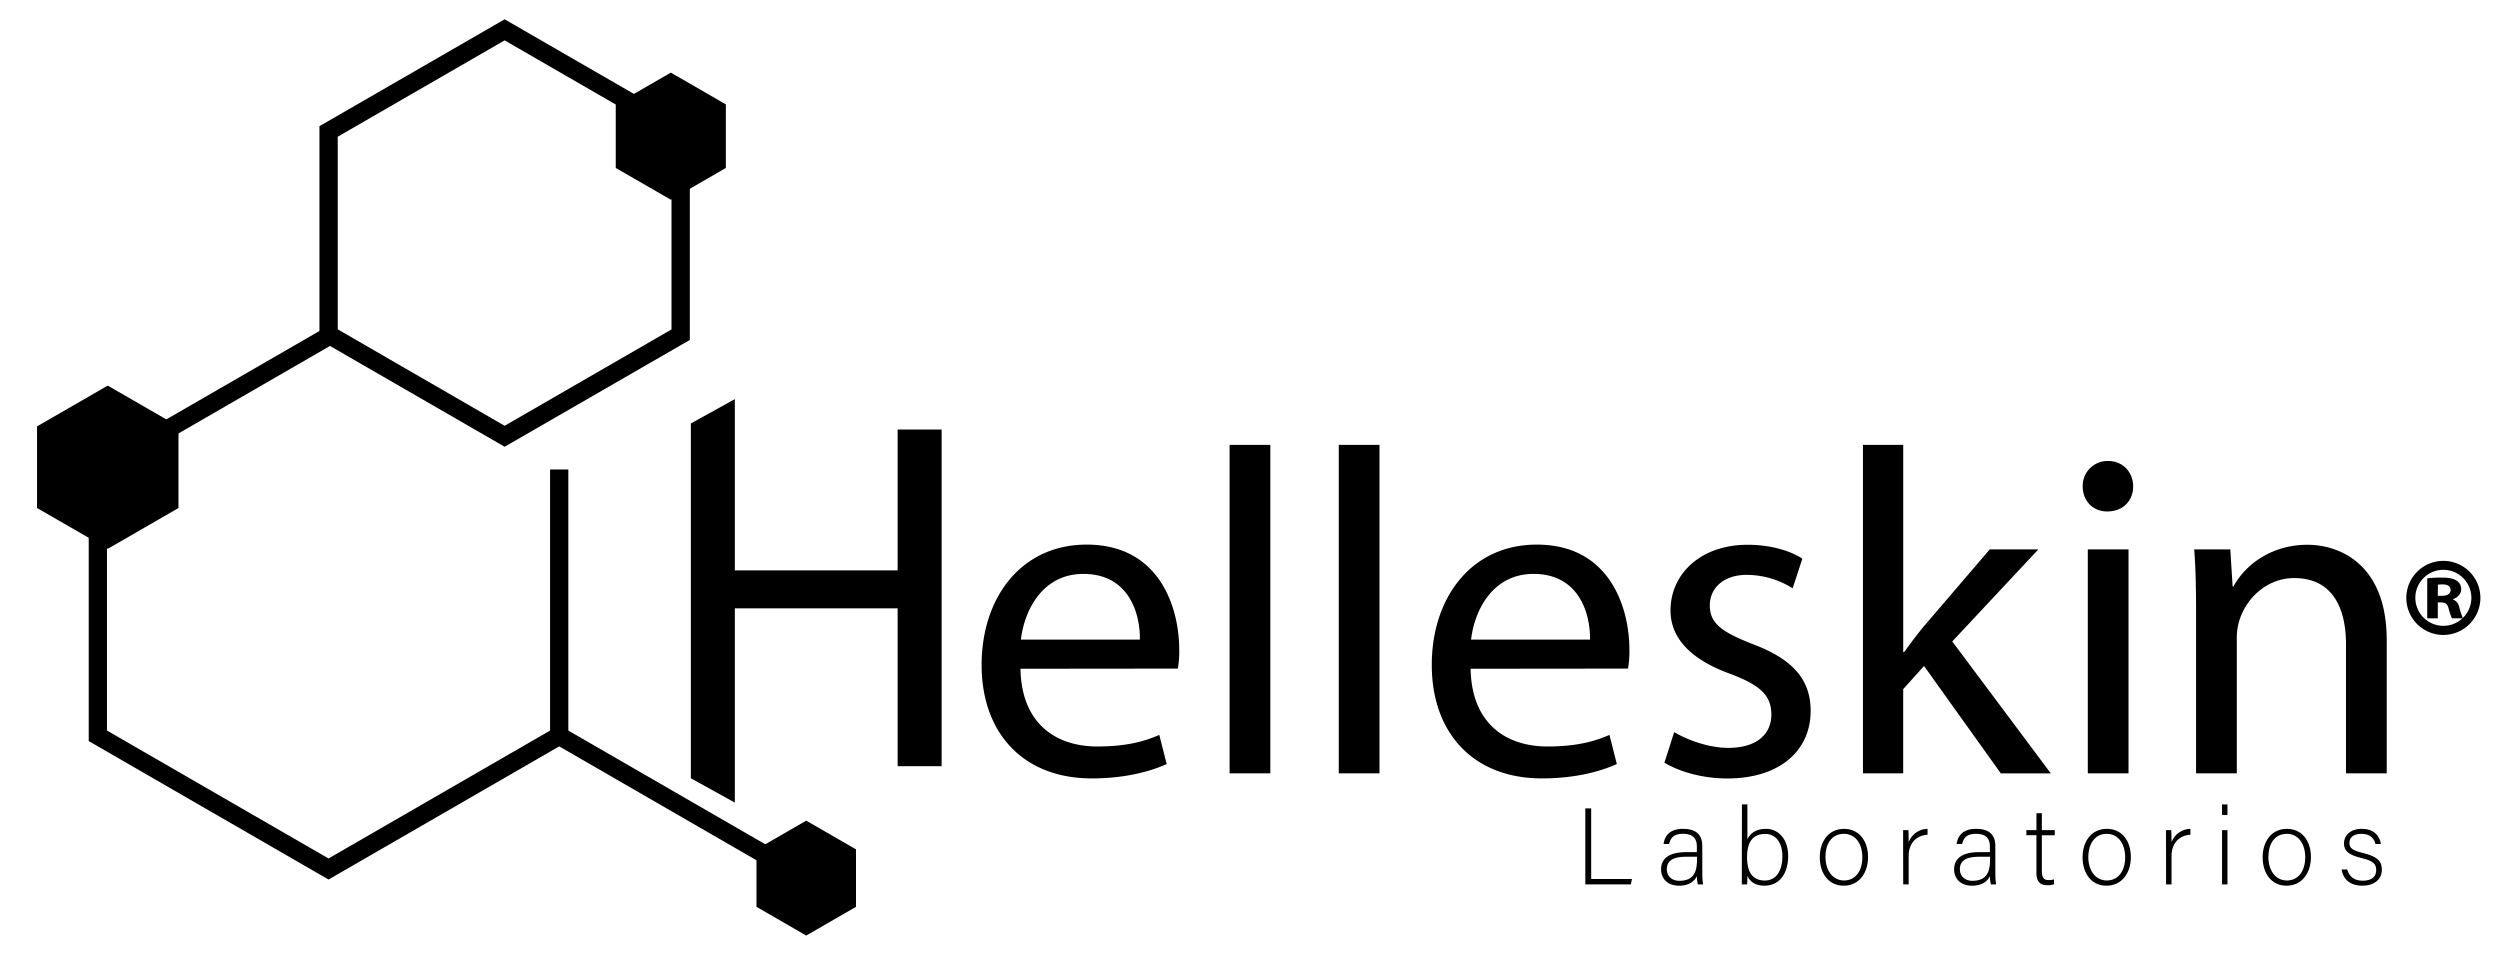
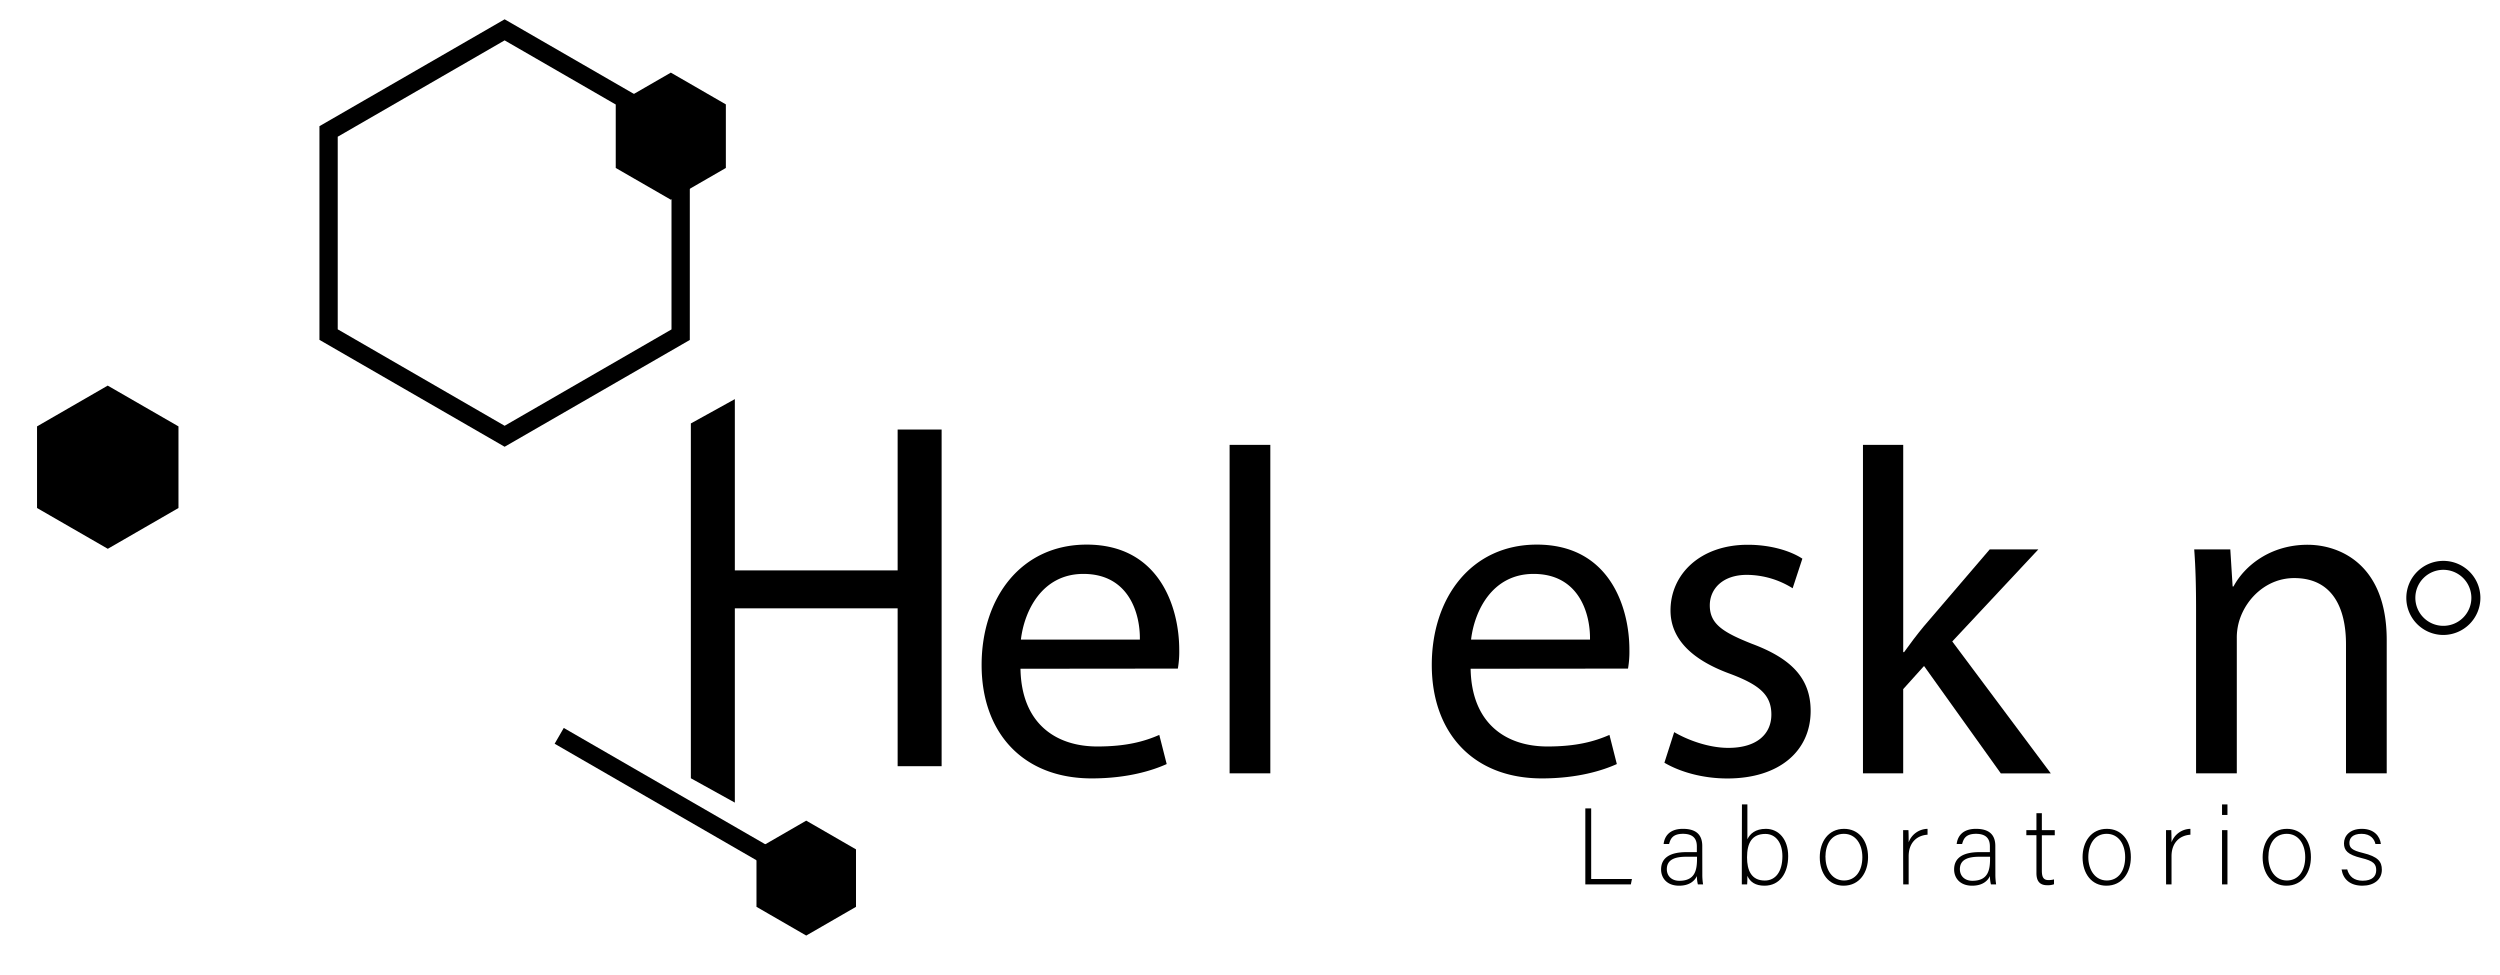
<svg xmlns="http://www.w3.org/2000/svg" id="Capa_1" data-name="Capa 1" viewBox="0 0 1080 421.13">
  <rect x="287.46" y="289.11" width="7.88" height="115.07" transform="translate(-154.5 425.69) rotate(-60)" />
  <path d="M218,193l-80-46.18V54.51L218,8.34l80,46.17v92.35Zm-72.1-50.73L218,183.94l72.09-41.63V59.06L218,17.44l-72.1,41.62Z" />
  <polygon points="365.85 389.47 365.85 369.21 348.29 359.07 330.74 369.21 330.74 389.47 348.29 399.61 365.85 389.47" />
  <path d="M348.29,404.16,326.8,391.75V366.93l21.49-12.41,21.5,12.41v24.82Zm-13.61-17,13.61,7.86,13.62-7.86V371.48l-13.62-7.86-13.61,7.86Z" />
  <polygon points="309.63 70.28 309.63 47.38 289.8 35.92 269.96 47.38 269.96 70.28 289.8 81.73 309.63 70.28" />
  <path d="M289.8,86.28,266,72.56V45.1L289.8,31.37,313.57,45.1V72.56ZM273.9,68l15.9,9.18L305.69,68V49.65L289.8,40.47l-15.9,9.18Z" />
-   <polygon points="141.92 379.96 38.33 320.15 38.33 200.53 139.95 141.86 143.89 148.68 46.21 205.08 46.21 315.6 141.92 370.86 237.63 315.6 237.63 202.81 245.52 202.81 245.52 320.15 141.92 379.96" />
  <path d="M317.45,172.42v74h70.33V185.56h19V331h-19V262.79H317.45v83.94l-19-10.52V182.93Z" />
  <path d="M440.85,288.9c.4,23.79,15.39,33.58,33.18,33.58,12.59,0,20.39-2.2,26.78-5l3.2,12.59c-6.19,2.8-17,6.2-32.38,6.2-29.78,0-47.57-19.79-47.57-49s17.19-52,45.37-52c31.78,0,40,27.58,40,45.37a42.86,42.86,0,0,1-.6,8.19Zm51.57-12.59c.2-11-4.6-28.38-24.39-28.38-18,0-25.58,16.19-27,28.38Z" />
-   <path d="M531.19,192.17h17.59v141.9H531.19Z" />
-   <path d="M578.35,192.17h17.59v141.9H578.35Z" />
+   <path d="M531.19,192.17h17.59v141.9H531.19" />
  <path d="M635.31,288.9c.4,23.79,15.39,33.58,33.18,33.58,12.59,0,20.39-2.2,26.79-5l3.19,12.59c-6.19,2.8-17,6.2-32.38,6.2-29.78,0-47.56-19.79-47.56-49s17.18-52,45.37-52c31.77,0,40,27.58,40,45.37a42.86,42.86,0,0,1-.6,8.19Zm51.57-12.59c.2-11-4.6-28.38-24.38-28.38-18,0-25.59,16.19-27,28.38Z" />
  <path d="M723.25,316.28c5.4,3.2,14.59,6.8,23.39,6.8,12.59,0,18.59-6.2,18.59-14.39,0-8.4-5-12.79-17.79-17.59-17.59-6.4-25.78-15.79-25.78-27.38,0-15.59,12.79-28.38,33.37-28.38,9.8,0,18.39,2.59,23.59,6l-4.2,12.79a37.56,37.56,0,0,0-19.79-5.79c-10.39,0-16,6-16,13.19,0,8,5.6,11.59,18.19,16.59,16.59,6.19,25.38,14.59,25.38,29,0,17.19-13.39,29.18-36,29.18-10.59,0-20.39-2.8-27.18-6.8Z" />
  <path d="M822.19,281.71h.39c2.4-3.4,5.6-7.6,8.4-11l28.58-33.37h21l-37.18,39.77,42.57,57H864.36L831.18,287.7l-9,10v36.38H804.8V192.17h17.39Z" />
-   <path d="M921.52,210.15c0,6-4.2,10.8-11.2,10.8-6.39,0-10.59-4.8-10.59-10.8a10.72,10.72,0,0,1,11-11C917.12,199.16,921.52,204,921.52,210.15ZM901.93,334.07V237.34h17.59v96.73Z" />
  <path d="M948.7,263.52c0-10.19-.2-18.19-.8-26.18h15.59l1,16h.39c4.8-9,16-18,32-18,13.39,0,34.18,8,34.18,41.17v57.56h-17.59V278.31c0-15.59-5.79-28.58-22.38-28.58-11.39,0-20.39,8.19-23.59,18a25.31,25.31,0,0,0-1.2,8.2v58.16H948.7Z" />
-   <path d="M1048.56,249.87a46.56,46.56,0,0,1,6.15-.36c3,0,5.15.39,6.61,1.37a4.21,4.21,0,0,1,1.91,3.69c0,2.2-1.85,3.73-3.61,4.28v.07a4.53,4.53,0,0,1,2.73,3.25,47.21,47.21,0,0,0,1.63,4.95h-4.72a20.71,20.71,0,0,1-1.4-4.07c-.57-2.21-1.45-2.78-3.36-2.8h-1.37v6.87h-4.57Zm4.57,7.52H1055c2.31,0,3.67-1,3.67-2.51s-1.27-2.41-3.39-2.41a11.85,11.85,0,0,0-2.1.12Z" />
  <path d="M1055.53,274.3a16,16,0,1,1,16-16A16.05,16.05,0,0,1,1055.53,274.3Zm0-28.14a12.1,12.1,0,1,0,12.1,12.1A12.12,12.12,0,0,0,1055.53,246.16Z" />
  <path d="M684.86,349.24h2.53v30.48H705l-.47,2.34H684.86Z" />
  <path d="M735.4,377.61a26.78,26.78,0,0,0,.33,4.45h-2.25a15,15,0,0,1-.42-3.61c-.8,1.74-2.86,4.17-7.69,4.17-5.44,0-7.78-3.51-7.78-7,0-5.16,4-7.5,11-7.5h4.45V365.7c0-2.35-.7-5.49-6-5.49-4.73,0-5.44,2.49-6,4.41h-2.35c.28-2.58,1.88-6.56,8.35-6.56,5.34,0,8.34,2.25,8.34,7.4Zm-2.29-7.5h-4.6c-5.2,0-8.44,1.36-8.44,5.39,0,2.95,2.11,5,5.39,5,6.71,0,7.65-4.46,7.65-9.52Z" />
  <path d="M752.52,347.51h2.35v15.05c1.12-2.35,3.42-4.5,8-4.5,5.54,0,9.62,4.54,9.62,11.76,0,7.41-3.66,12.8-10.23,12.8-3.93,0-6.19-1.59-7.4-4.26,0,1.5,0,3-.1,3.7h-2.3c0-2.67,0-5.34,0-8ZM770,369.87c0-5.86-2.91-9.61-7.36-9.61-5.86,0-7.92,4-7.92,10.13,0,5.53,1.82,10,7.64,10C767.1,380.42,770,376.48,770,369.87Z" />
  <path d="M807,370.29c0,6.52-3.61,12.33-10.6,12.33-6.33,0-10.26-5.2-10.26-12.28,0-6.7,3.7-12.28,10.5-12.28C802.83,358.06,807,362.93,807,370.29Zm-18.38,0c0,5.58,3,10.08,8,10.08s7.92-4.17,7.92-10.08c0-5.53-2.81-10.08-8-10.08C791.11,360.26,788.58,364.71,788.58,370.34Z" />
  <path d="M822.15,365c0-3.94,0-5.63,0-6.38h2.29c.05.75.1,2.25.1,5.25a8.86,8.86,0,0,1,8.16-5.81v2.53c-4.88.33-8.16,3.7-8.16,9.28v12.19h-2.35Z" />
  <path d="M862,377.61a26.78,26.78,0,0,0,.33,4.45h-2.25a15.39,15.39,0,0,1-.43-3.61c-.79,1.74-2.85,4.17-7.68,4.17-5.44,0-7.79-3.51-7.79-7,0-5.16,4-7.5,11-7.5h4.45V365.7c0-2.35-.7-5.49-6-5.49-4.74,0-5.44,2.49-6,4.41h-2.34c.28-2.58,1.87-6.56,8.34-6.56,5.35,0,8.35,2.25,8.35,7.4Zm-2.3-7.5h-4.59c-5.21,0-8.44,1.36-8.44,5.39,0,2.95,2.11,5,5.39,5,6.7,0,7.64-4.46,7.64-9.52Z" />
  <path d="M875.38,358.62h4.36V351.3h2.34v7.32h5.58v2.2h-5.58v15.24c0,2.63.56,4.13,2.81,4.13a8.66,8.66,0,0,0,2.44-.29V382a8.2,8.2,0,0,1-2.91.42c-3,0-4.68-1.5-4.68-5.25V360.82h-4.36Z" />
  <path d="M920.53,370.29c0,6.52-3.61,12.33-10.6,12.33-6.33,0-10.26-5.2-10.26-12.28,0-6.7,3.7-12.28,10.5-12.28C916.4,358.06,920.53,362.93,920.53,370.29Zm-18.38,0c0,5.58,3,10.08,8,10.08s7.92-4.17,7.92-10.08c0-5.53-2.81-10.08-8-10.08S902.15,364.71,902.15,370.34Z" />
  <path d="M935.72,365c0-3.94,0-5.63,0-6.38H938c0,.75.1,2.25.1,5.25a8.86,8.86,0,0,1,8.16-5.81v2.53c-4.88.33-8.16,3.7-8.16,9.28v12.19h-2.35Z" />
  <path d="M959.92,347.51h2.34v4.55h-2.34Zm0,11.11h2.34v23.44h-2.34Z" />
  <path d="M998.32,370.29c0,6.52-3.61,12.33-10.6,12.33-6.33,0-10.26-5.2-10.26-12.28,0-6.7,3.7-12.28,10.5-12.28C994.19,358.06,998.32,362.93,998.32,370.29Zm-18.38,0c0,5.58,3,10.08,8,10.08s7.92-4.17,7.92-10.08c0-5.53-2.81-10.08-8-10.08C982.47,360.26,979.94,364.71,979.94,370.34Z" />
  <path d="M1014,375.59c.8,3.05,3,4.88,6.66,4.88,4.17,0,5.86-1.93,5.86-4.55s-1.12-4-6.37-5.25c-6-1.46-7.55-3.28-7.55-6.38s2.44-6.23,7.73-6.23,7.83,3.23,8.21,6.56h-2.35c-.42-2-2-4.41-6-4.41s-5.25,2-5.25,3.89c0,2.16,1.12,3.24,5.77,4.36,6.61,1.6,8.25,3.76,8.25,7.27,0,4.27-3.47,6.89-8.39,6.89-5.35,0-8.35-2.81-9-7Z" />
  <polygon points="73.16 217.18 73.16 186.48 46.57 171.13 19.98 186.48 19.98 217.18 46.57 232.53 73.16 217.18" />
  <path d="M46.57,237.08,16,219.46V184.2l30.53-17.62L77.1,184.2v35.26ZM23.92,214.91,46.57,228l22.65-13.07V188.75L46.57,175.68,23.92,188.75Z" />
</svg>